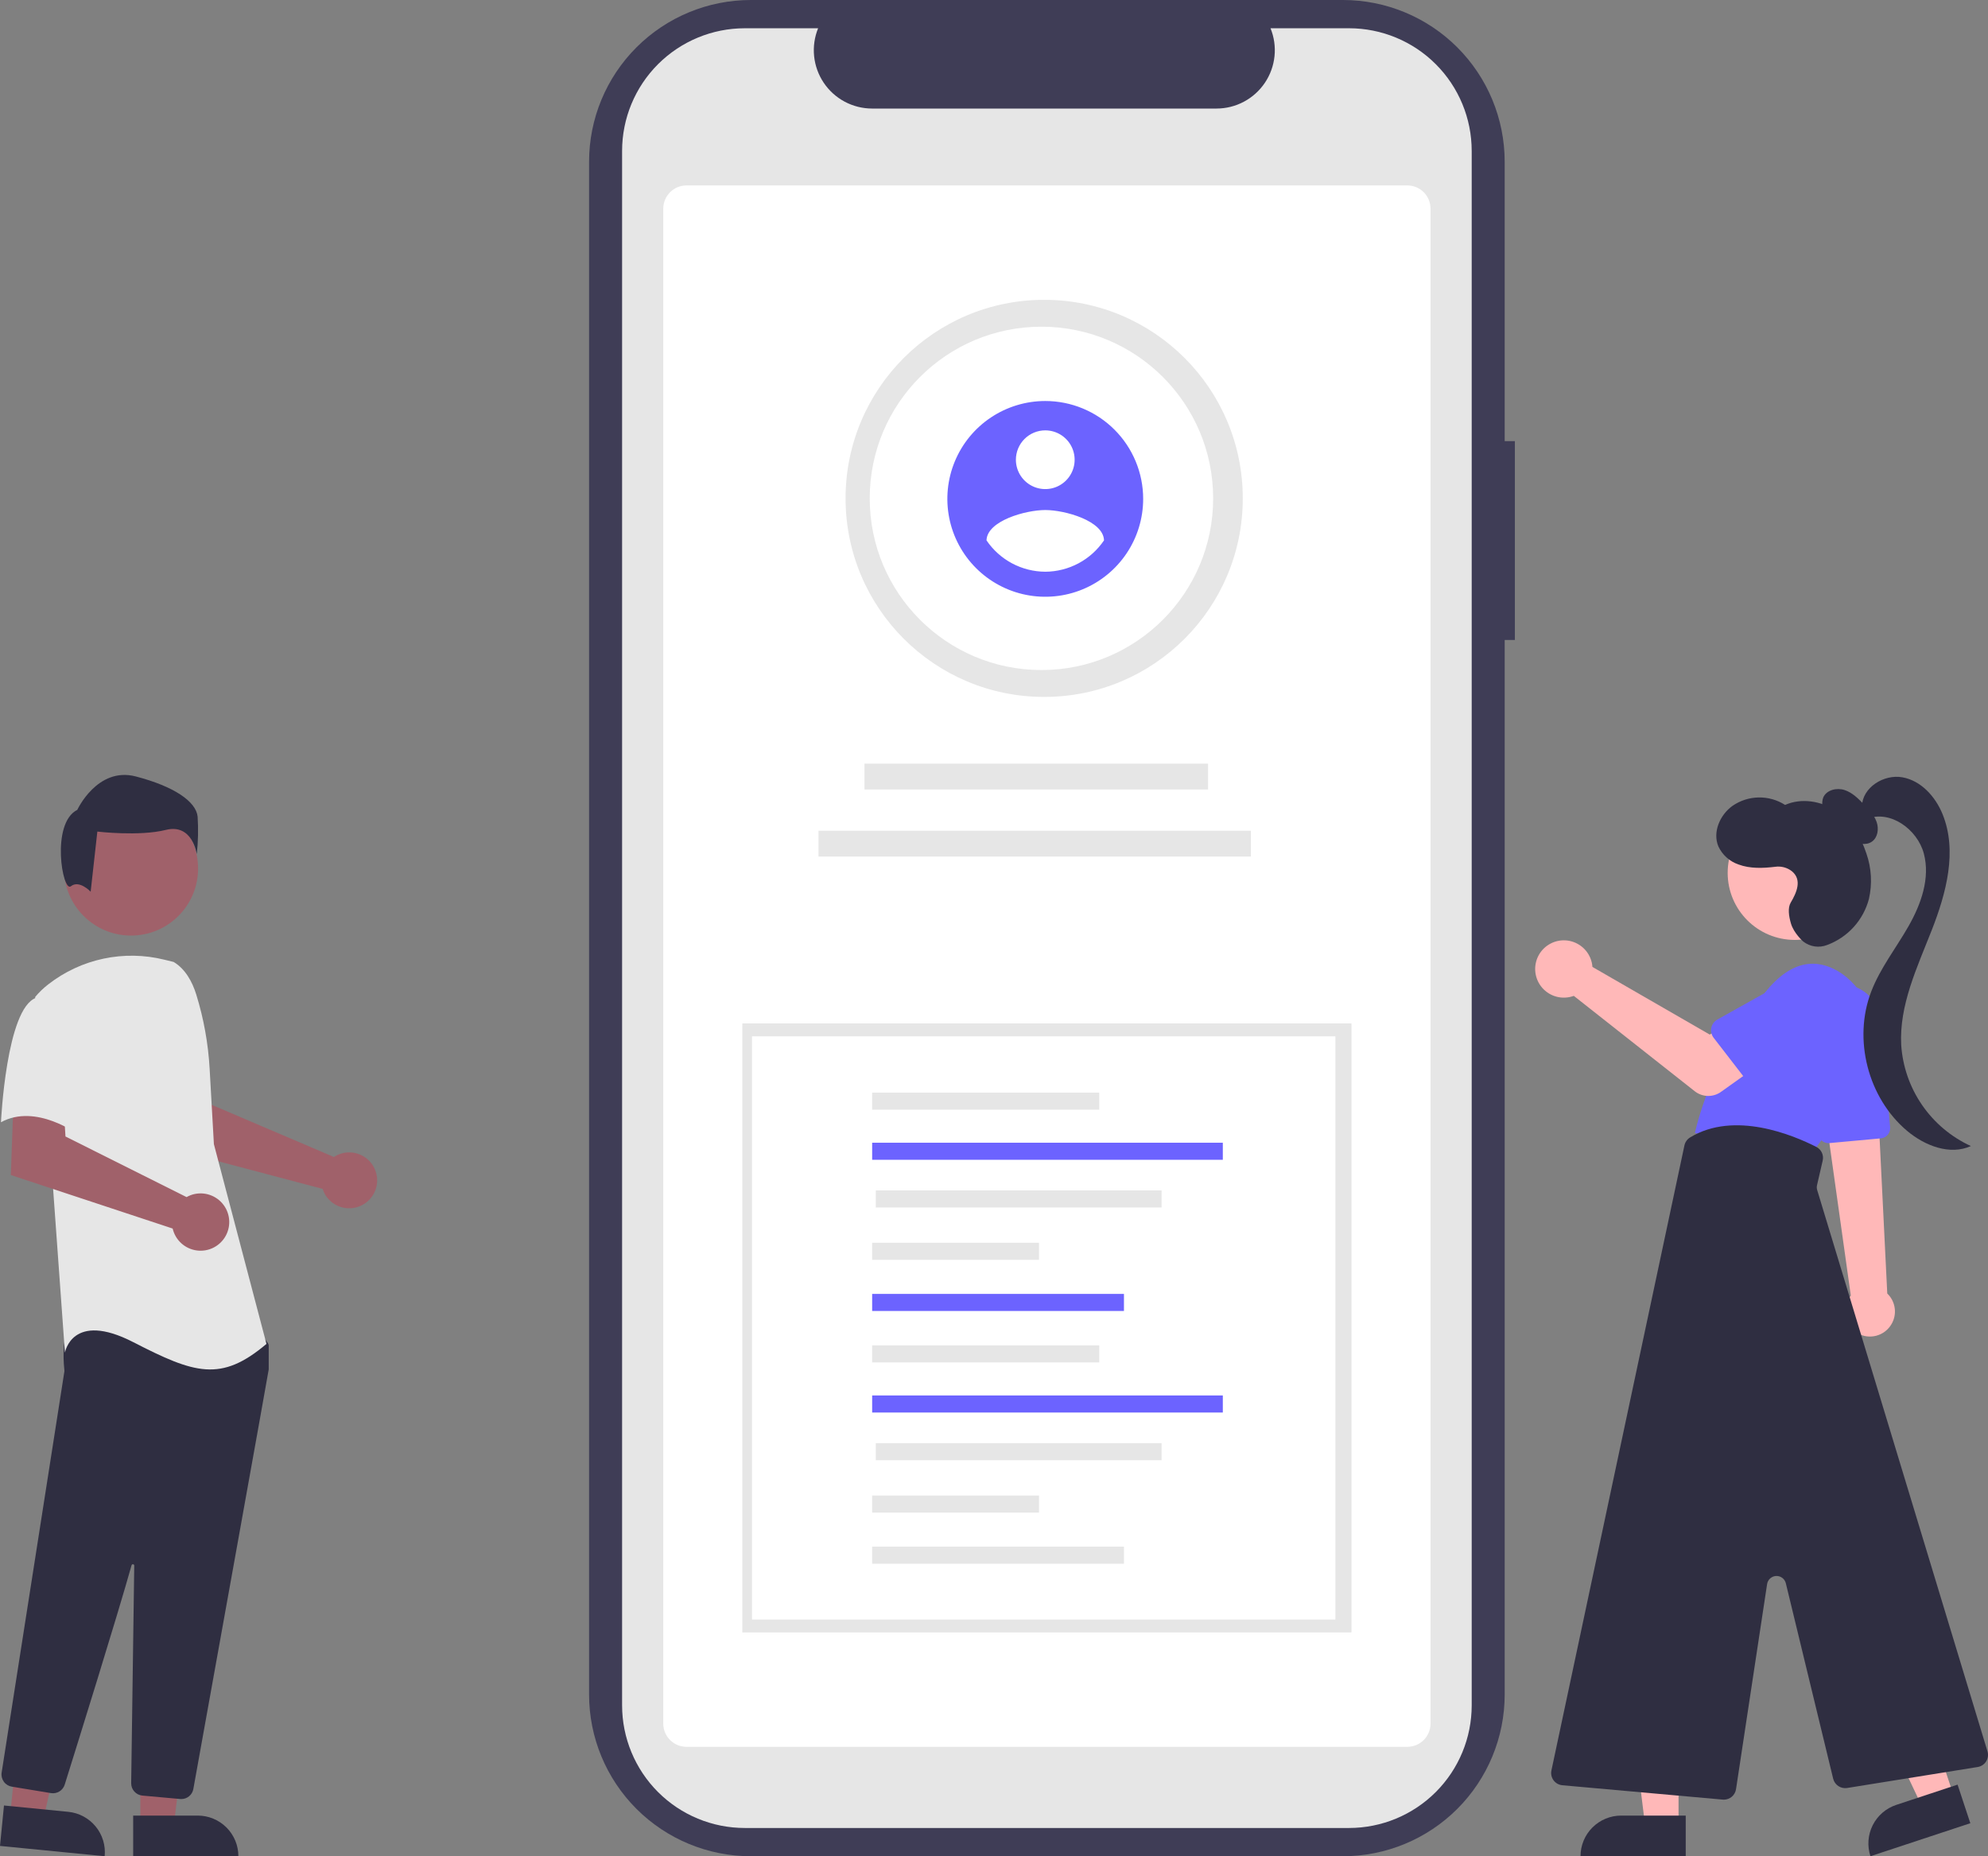
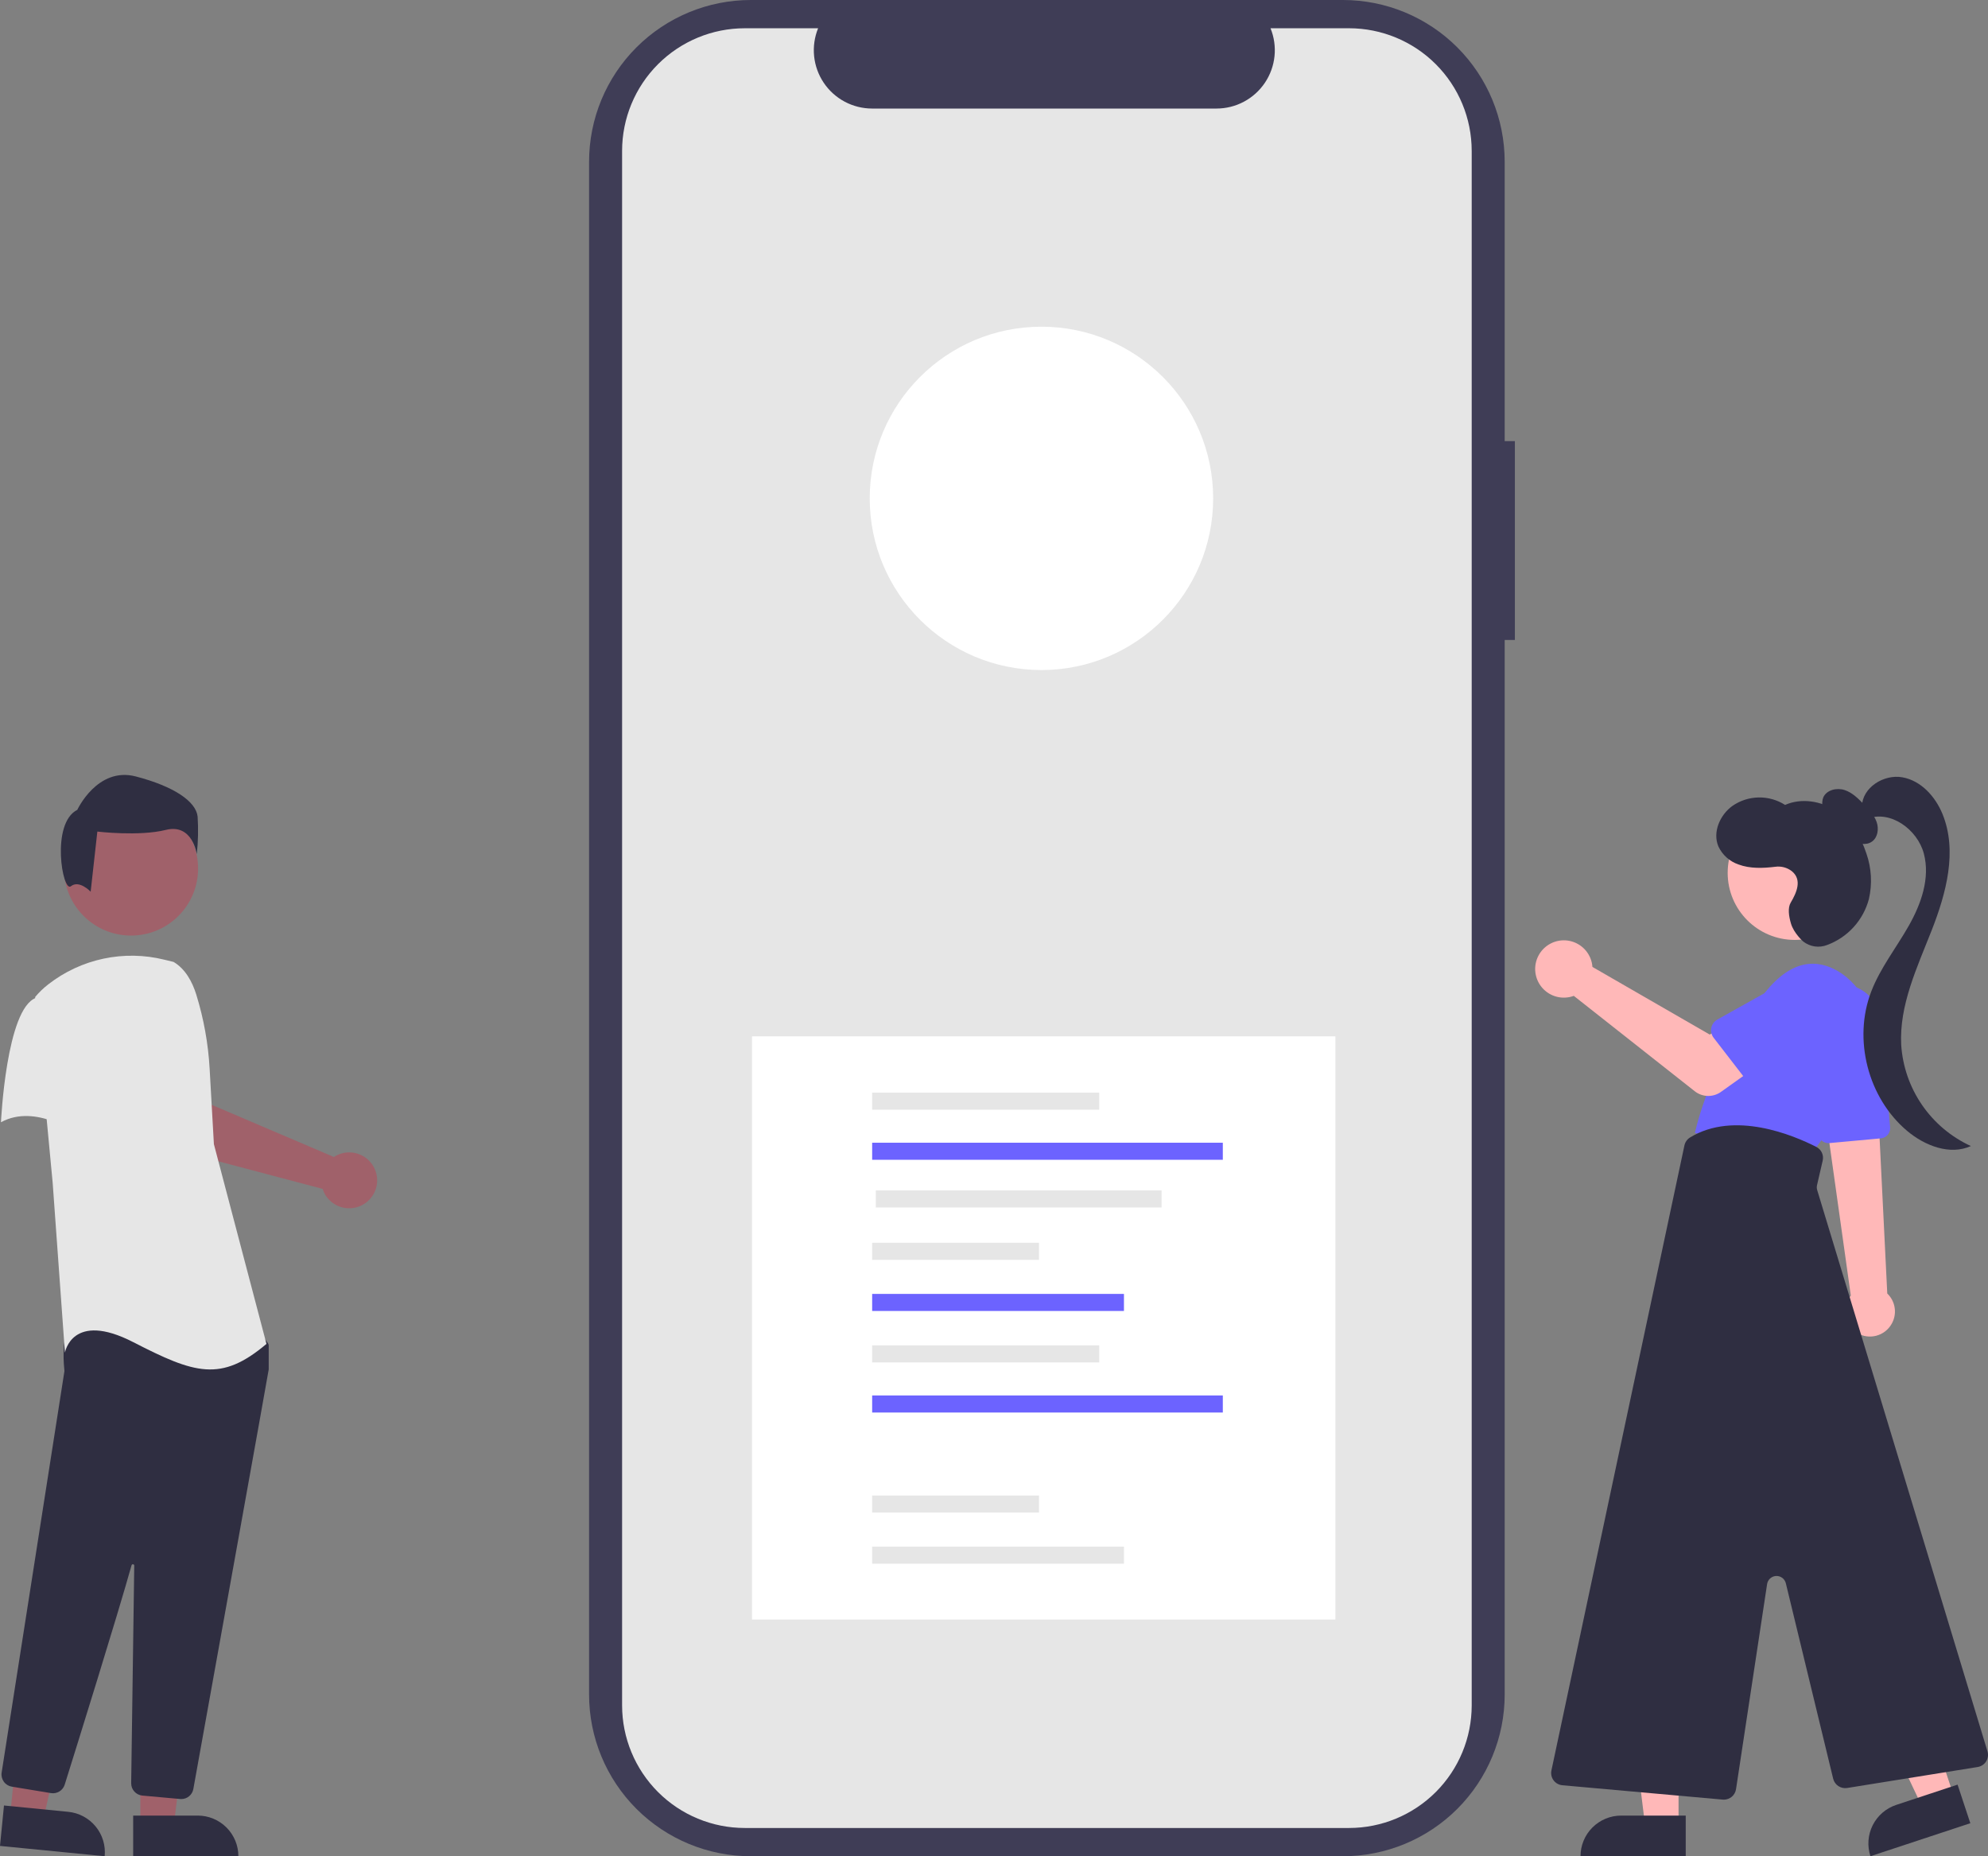
<svg xmlns="http://www.w3.org/2000/svg" width="347" height="324" viewBox="0 0 347 324" fill="none">
  <rect x="0" y="0" width="347" height="324" fill="#808080" stroke="none" />
  <g clip-path="url(#clip0_1_288)">
    <path d="M264.417 76.995H262.637V28.226C262.637 20.74 259.662 13.561 254.367 8.267C249.073 2.974 241.891 0 234.403 0H131.056C123.568 0 116.386 2.974 111.092 8.267C105.797 13.561 102.822 20.74 102.822 28.226V295.774C102.822 303.26 105.797 310.439 111.092 315.733C116.386 321.026 123.568 324 131.056 324H234.405C241.893 324 249.074 321.026 254.369 315.733C259.664 310.439 262.639 303.26 262.639 295.774V111.709H264.417V76.995Z" fill="#3F3D56" />
    <path d="M256.882 26.337V297.664C256.881 303.34 254.626 308.783 250.612 312.797C246.598 316.81 241.154 319.066 235.477 319.069H130.004C124.324 319.069 118.877 316.814 114.86 312.8C110.843 308.785 108.586 303.34 108.585 297.662V26.337C108.587 20.66 110.844 15.215 114.861 11.201C118.878 7.187 124.325 4.933 130.004 4.933H142.798C142.17 6.478 141.931 8.153 142.102 9.812C142.273 11.47 142.849 13.061 143.779 14.445C144.709 15.829 145.965 16.963 147.436 17.748C148.908 18.533 150.55 18.945 152.217 18.947H212.348C214.016 18.945 215.658 18.533 217.129 17.748C218.601 16.962 219.856 15.828 220.786 14.444C221.717 13.06 222.292 11.468 222.463 9.81C222.634 8.151 222.394 6.476 221.766 4.932H235.471C241.148 4.933 246.592 7.187 250.607 11.2C254.622 15.213 256.878 20.656 256.88 26.331L256.882 26.337Z" fill="#E6E6E6" />
-     <path d="M245.644 304.905H119.823C118.749 304.904 117.72 304.477 116.96 303.718C116.201 302.958 115.773 301.929 115.772 300.855V36.414C115.773 35.341 116.201 34.311 116.96 33.552C117.72 32.793 118.749 32.366 119.823 32.364H245.644C246.718 32.366 247.748 32.793 248.507 33.552C249.267 34.311 249.694 35.341 249.695 36.414V300.855C249.694 301.929 249.267 302.958 248.507 303.718C247.748 304.477 246.718 304.904 245.644 304.905Z" fill="white" />
    <path d="M182.257 121.646C201.402 121.646 216.923 106.13 216.923 86.989C216.923 67.849 201.402 52.333 182.257 52.333C163.112 52.333 147.592 67.849 147.592 86.989C147.592 106.13 163.112 121.646 182.257 121.646Z" fill="#E6E6E6" />
    <path d="M181.781 116.954C198.334 116.954 211.753 103.539 211.753 86.99C211.753 70.44 198.334 57.025 181.781 57.025C165.227 57.025 151.808 70.44 151.808 86.99C151.808 103.539 165.227 116.954 181.781 116.954Z" fill="white" />
-     <path d="M182.448 69.994C179.068 69.994 175.764 70.996 172.954 72.873C170.144 74.75 167.953 77.418 166.66 80.54C165.366 83.662 165.028 87.097 165.687 90.411C166.347 93.725 167.974 96.769 170.364 99.159C172.754 101.548 175.799 103.175 179.114 103.834C182.429 104.493 185.865 104.155 188.987 102.862C192.11 101.569 194.779 99.379 196.657 96.57C198.534 93.76 199.537 90.457 199.537 87.078C199.537 82.547 197.736 78.202 194.531 74.998C191.327 71.794 186.98 69.994 182.448 69.994ZM182.448 75.119C183.462 75.119 184.453 75.42 185.296 75.983C186.139 76.546 186.796 77.347 187.184 78.283C187.572 79.22 187.674 80.25 187.476 81.245C187.278 82.239 186.79 83.152 186.073 83.869C185.356 84.585 184.442 85.074 183.448 85.271C182.453 85.469 181.423 85.368 180.486 84.98C179.549 84.592 178.748 83.935 178.185 83.092C177.622 82.249 177.321 81.258 177.321 80.245C177.321 79.572 177.454 78.905 177.711 78.283C177.969 77.661 178.347 77.096 178.823 76.62C179.299 76.144 179.864 75.767 180.486 75.509C181.108 75.252 181.775 75.119 182.448 75.119ZM182.448 99.793C180.423 99.783 178.43 99.28 176.643 98.327C174.857 97.374 173.329 95.999 172.194 94.322C172.276 90.906 179.03 89.024 182.448 89.024C185.866 89.024 192.619 90.906 192.701 94.322C191.565 95.998 190.038 97.372 188.251 98.326C186.465 99.279 184.473 99.783 182.448 99.794V99.793Z" fill="#6C63FF" />
    <path d="M210.866 133.292H150.892V137.799H210.866V133.292Z" fill="#E6E6E6" />
    <path d="M218.345 145.003H142.868V149.509H218.345V145.003Z" fill="#E6E6E6" />
    <path d="M235.896 178.639H129.571V284.937H235.896V178.639Z" fill="#E6E6E6" />
    <path d="M233.088 180.888H131.261V282.688H233.088V180.888Z" fill="white" />
    <path d="M191.869 190.715H152.232V193.693H191.869V190.715Z" fill="#E6E6E6" />
    <path d="M213.44 199.459H152.232V202.438H213.44V199.459Z" fill="#6C63FF" />
    <path d="M202.752 207.786H152.868V210.765H202.752V207.786Z" fill="#E6E6E6" />
    <path d="M181.353 216.923H152.232V219.902H181.353V216.923Z" fill="#E6E6E6" />
    <path d="M196.183 225.848H152.232V228.826H196.183V225.848Z" fill="#6C63FF" />
    <path d="M191.869 234.828H152.232V237.807H191.869V234.828Z" fill="#E6E6E6" />
    <path d="M213.44 243.572H152.232V246.551H213.44V243.572Z" fill="#6C63FF" />
-     <path d="M202.752 251.899H152.868V254.878H202.752V251.899Z" fill="#E6E6E6" />
    <path d="M181.353 261.037H152.232V264.015H181.353V261.037Z" fill="#E6E6E6" />
    <path d="M196.183 269.961H152.232V272.94H196.183V269.961Z" fill="#E6E6E6" />
    <path d="M330.17 231.1C329.886 231.596 329.508 232.031 329.056 232.381C328.604 232.731 328.087 232.988 327.536 233.138C326.985 233.288 326.409 233.328 325.842 233.256C325.276 233.184 324.728 233.001 324.232 232.717C323.736 232.434 323.301 232.055 322.951 231.604C322.602 231.152 322.344 230.636 322.194 230.084C322.044 229.533 322.004 228.958 322.076 228.391C322.148 227.825 322.331 227.278 322.615 226.782C322.625 226.765 322.634 226.748 322.644 226.731C322.766 226.527 322.903 226.333 323.054 226.15L319.394 200.068L319.284 199.286L318.541 193.964L318.431 193.197L318.836 193.216L325.928 193.54L327.83 193.626L328.068 198.481L329.417 225.778C330.121 226.452 330.579 227.343 330.715 228.309C330.852 229.274 330.66 230.257 330.17 231.1Z" fill="#FFB8B8" />
    <path d="M319.305 199.523L328.31 198.697C328.778 198.653 329.208 198.426 329.508 198.065C329.809 197.705 329.954 197.241 329.914 196.773L328.246 178.052C328.166 177.159 327.911 176.291 327.496 175.496C327.08 174.702 326.512 173.997 325.824 173.422C325.137 172.847 324.342 172.413 323.487 172.145C322.631 171.877 321.731 171.78 320.838 171.86C319.945 171.94 319.076 172.195 318.282 172.61C317.487 173.025 316.782 173.593 316.207 174.281C315.632 174.968 315.198 175.763 314.93 176.618C314.662 177.473 314.565 178.373 314.644 179.266C314.656 179.395 314.671 179.523 314.69 179.651L317.39 198.015C317.452 198.435 317.663 198.82 317.985 199.098C318.307 199.376 318.718 199.53 319.143 199.53C319.197 199.531 319.251 199.529 319.305 199.523Z" fill="#6C63FF" />
    <path d="M326.131 184.398C327.042 181.819 327.084 179.013 326.251 176.407C325.418 173.802 323.756 171.54 321.518 169.967C318.122 167.644 313.476 166.81 308.471 172.766C298.463 184.678 295.842 197.781 295.842 197.781L316.335 201.116C316.335 201.116 323.304 192.599 326.131 184.398Z" fill="#6C63FF" />
    <path d="M292.985 318.575H287.142L284.363 296.043H292.986L292.985 318.575Z" fill="#FFB8B8" />
    <path d="M275.875 323.998H294.239V316.905H282.97C281.088 316.905 279.284 317.653 277.953 318.983C276.623 320.313 275.875 322.117 275.875 323.998Z" fill="#2F2E41" />
    <path d="M341.023 313.48L335.476 315.313L325.763 294.793L333.951 292.087L341.023 313.48Z" fill="#FFB8B8" />
    <path d="M326.479 323.998L343.915 318.237L341.688 311.502L330.989 315.038C330.104 315.33 329.286 315.794 328.58 316.402C327.875 317.011 327.296 317.752 326.878 318.584C326.459 319.416 326.208 320.323 326.14 321.252C326.071 322.181 326.187 323.114 326.479 323.998Z" fill="#2F2E41" />
    <path d="M313.266 164.059C319.731 164.059 324.972 158.82 324.972 152.356C324.972 145.893 319.731 140.654 313.266 140.654C306.801 140.654 301.561 145.893 301.561 152.356C301.561 158.82 306.801 164.059 313.266 164.059Z" fill="#FFB8B8" />
    <path d="M303.017 312.303L308.443 276.499C308.501 276.117 308.69 275.766 308.978 275.508C309.265 275.25 309.633 275.099 310.02 275.082C310.406 275.066 310.786 275.183 311.095 275.416C311.404 275.648 311.623 275.98 311.714 276.356L319.977 310.477C320.107 310.999 320.428 311.455 320.877 311.753C321.325 312.051 321.869 312.171 322.402 312.09L345.195 308.427C345.497 308.379 345.785 308.266 346.041 308.097C346.296 307.928 346.512 307.706 346.674 307.447C346.836 307.187 346.941 306.896 346.981 306.592C347.021 306.289 346.996 305.981 346.907 305.688L317.186 207.726C317.102 207.447 317.092 207.151 317.157 206.868L318.147 202.58C318.255 202.115 318.205 201.627 318.004 201.194C317.803 200.761 317.463 200.408 317.038 200.191C312.99 198.126 302.74 193.834 295.004 198.535C294.753 198.688 294.536 198.891 294.365 199.131C294.195 199.371 294.075 199.642 294.013 199.93L270.796 309.027C270.732 309.324 270.733 309.631 270.797 309.927C270.861 310.224 270.988 310.503 271.168 310.747C271.348 310.991 271.578 311.194 271.842 311.343C272.107 311.491 272.4 311.582 272.702 311.609L300.705 314.116C300.769 314.122 300.832 314.125 300.896 314.125C301.409 314.124 301.904 313.94 302.293 313.606C302.682 313.271 302.938 312.809 303.016 312.303L303.017 312.303Z" fill="#2F2E41" />
    <path d="M321.028 144.088C320.146 143.558 319.363 142.877 318.714 142.078C318.394 141.674 318.183 141.194 318.102 140.685C318.021 140.176 318.073 139.654 318.252 139.171C318.843 137.867 320.601 137.456 321.963 137.898C323.325 138.341 324.377 139.41 325.372 140.439C326.248 141.345 327.15 142.294 327.564 143.485C327.978 144.675 327.766 146.185 326.732 146.908C325.717 147.617 324.258 147.327 323.282 146.565C322.305 145.804 321.701 144.674 321.125 143.578L321.028 144.088Z" fill="#2F2E41" />
    <path d="M324.993 140.754C325.058 137.457 328.817 135.092 332.064 135.677C335.311 136.261 337.807 139.029 339.056 142.081C341.695 148.53 339.714 155.888 337.171 162.378C334.628 168.868 331.48 175.452 331.852 182.411C332.103 186.172 333.365 189.795 335.506 192.898C337.646 196.001 340.585 198.469 344.012 200.04C340.348 201.701 335.968 199.985 332.889 197.397C326.05 191.648 323.411 181.413 326.616 173.076C328.197 168.963 330.983 165.445 333.158 161.614C335.334 157.782 336.93 153.267 335.806 149.007C334.683 144.747 329.904 141.298 325.818 142.946L324.993 140.754Z" fill="#2F2E41" />
    <path d="M312.564 157.55C313.585 155.826 314.614 153.562 312.749 152.055C312.344 151.743 311.88 151.514 311.384 151.383C310.889 151.252 310.373 151.222 309.866 151.293C307.763 151.546 305.473 151.651 303.438 150.887C302.674 150.624 301.971 150.211 301.371 149.672C300.77 149.132 300.284 148.478 299.942 147.747C298.893 145.258 300.207 142.233 302.403 140.66C303.747 139.732 305.335 139.222 306.968 139.193C308.601 139.164 310.206 139.618 311.582 140.497C314.427 139.241 317.879 139.8 320.464 141.529C323.049 143.259 324.818 146.028 325.778 148.986C326.663 151.532 326.816 154.275 326.218 156.902C325.737 158.731 324.823 160.416 323.552 161.816C322.282 163.216 320.692 164.289 318.919 164.945C318.228 165.217 317.478 165.303 316.743 165.195C316.009 165.086 315.315 164.786 314.733 164.325C314.733 164.325 313.12 162.917 312.615 161.222C312.227 159.918 312.02 158.471 312.564 157.55Z" fill="#2F2E41" />
    <path d="M277.839 167.992C277.897 168.249 277.935 168.51 277.953 168.773L298.426 180.581L303.402 177.717L308.707 184.66L300.39 190.586C299.718 191.065 298.909 191.313 298.084 191.293C297.259 191.273 296.463 190.986 295.815 190.475L274.702 173.824C273.749 174.177 272.711 174.232 271.726 173.98C270.741 173.729 269.856 173.184 269.189 172.418C268.522 171.651 268.104 170.7 267.99 169.69C267.877 168.681 268.074 167.66 268.555 166.765C269.036 165.87 269.778 165.143 270.683 164.68C271.588 164.217 272.612 164.04 273.619 164.173C274.627 164.306 275.57 164.743 276.323 165.425C277.076 166.107 277.604 167.002 277.836 167.992H277.839Z" fill="#FFB8B8" />
    <path d="M299.111 181.14L305.728 189.714C305.916 189.958 306.154 190.158 306.427 190.301C306.7 190.444 307 190.527 307.307 190.544C307.615 190.561 307.922 190.511 308.209 190.399C308.496 190.286 308.755 190.113 308.968 189.892L316.459 182.115C317.727 181.172 318.567 179.764 318.797 178.202C319.026 176.639 318.625 175.049 317.681 173.782C316.738 172.514 315.33 171.674 313.767 171.445C312.203 171.215 310.613 171.616 309.346 172.559C309.281 172.608 309.217 172.657 309.154 172.708L299.76 177.96C299.491 178.11 299.257 178.317 299.076 178.565C298.894 178.814 298.768 179.099 298.706 179.401C298.644 179.703 298.648 180.015 298.718 180.315C298.787 180.615 298.921 180.897 299.109 181.14L299.111 181.14Z" fill="#6C63FF" />
    <path d="M58.955 201.574C58.722 201.681 58.497 201.806 58.283 201.949L36.907 192.828L36.144 187.198L27.603 187.146L28.107 200.058L56.322 207.519C56.381 207.715 56.453 207.907 56.535 208.094C56.943 208.965 57.599 209.695 58.421 210.194C59.243 210.692 60.194 210.937 61.154 210.897C62.115 210.858 63.042 210.535 63.82 209.97C64.597 209.405 65.191 208.623 65.525 207.722C65.86 206.821 65.921 205.841 65.7 204.906C65.479 203.97 64.987 203.121 64.285 202.464C63.584 201.808 62.703 201.373 61.755 201.215C60.807 201.057 59.833 201.182 58.956 201.575L58.955 201.574Z" fill="#A0616A" />
    <path d="M24.496 318.575H30.339L33.119 296.044H24.495L24.496 318.575Z" fill="#A0616A" />
    <path d="M34.513 316.906H23.244V323.997H41.608C41.608 322.116 40.86 320.312 39.53 318.981C38.199 317.651 36.395 316.904 34.513 316.904V316.906Z" fill="#2F2E41" />
    <path d="M1.772 316.925L7.587 317.497L12.563 295.347L3.981 294.504L1.772 316.925Z" fill="#A0616A" />
    <path d="M11.908 316.247L0.695 315.143L0 322.2L18.271 323.999C18.363 323.073 18.27 322.137 18 321.246C17.73 320.354 17.286 319.525 16.695 318.805C16.104 318.085 15.377 317.489 14.556 317.05C13.734 316.611 12.835 316.338 11.908 316.247Z" fill="#2F2E41" />
    <path d="M22.87 163.301C29.334 163.301 34.575 158.061 34.575 151.598C34.575 145.135 29.334 139.895 22.87 139.895C16.405 139.895 11.164 145.135 11.164 151.598C11.164 158.061 16.405 163.301 22.87 163.301Z" fill="#A0616A" />
    <path d="M31.645 314.019C32.147 314.02 32.634 313.844 33.019 313.521C33.404 313.199 33.663 312.751 33.749 312.256C36.771 295.475 46.659 240.595 46.896 239.074C46.901 239.039 46.904 239.003 46.903 238.968V234.876C46.904 234.727 46.857 234.581 46.77 234.46L45.465 232.632C45.402 232.544 45.321 232.471 45.226 232.419C45.132 232.368 45.027 232.339 44.919 232.334C37.474 231.985 13.09 230.962 11.912 232.433C10.729 233.91 11.15 238.393 11.245 239.276L11.24 239.367L0.286 309.409C0.2 309.967 0.338 310.537 0.669 310.995C1 311.453 1.499 311.762 2.056 311.855L8.898 312.982C9.408 313.064 9.93 312.96 10.369 312.69C10.809 312.419 11.137 312 11.293 311.508C13.409 304.748 20.505 282.006 22.964 273.206C22.98 273.151 23.015 273.103 23.064 273.072C23.112 273.04 23.17 273.027 23.227 273.036C23.284 273.044 23.336 273.072 23.374 273.116C23.412 273.159 23.432 273.215 23.432 273.273C23.309 281.661 23.012 303.063 22.908 310.455L22.897 311.251C22.892 311.79 23.09 312.311 23.451 312.711C23.812 313.111 24.311 313.362 24.848 313.412L31.445 314.01C31.512 314.016 31.578 314.019 31.645 314.019Z" fill="#2F2E41" />
    <path d="M30.299 167.902C32.342 169.116 33.564 171.347 34.266 173.62C35.564 177.823 36.346 182.168 36.593 186.56L37.335 199.711L46.512 234.574C38.558 241.302 33.97 239.773 23.263 234.27C12.556 228.767 11.333 236.105 11.333 236.105L9.192 206.441L6.133 174.025C6.82 173.199 7.597 172.452 8.45 171.798C11.277 169.6 14.567 168.072 18.071 167.329C21.575 166.586 25.201 166.648 28.678 167.51L30.299 167.902Z" fill="#E6E6E6" />
-     <path d="M33.279 208.615C33.033 208.707 32.794 208.819 32.565 208.948L11.428 198.371L11.077 192.641L2.358 192.04L1.891 205.101L30.137 214.44C30.367 215.43 30.893 216.326 31.646 217.009C32.398 217.692 33.34 218.13 34.348 218.264C35.355 218.399 36.38 218.224 37.285 217.762C38.19 217.3 38.933 216.574 39.416 215.679C39.898 214.785 40.096 213.765 39.984 212.755C39.872 211.745 39.456 210.793 38.789 210.026C38.123 209.259 37.239 208.713 36.255 208.46C35.27 208.207 34.232 208.26 33.279 208.612L33.279 208.615Z" fill="#A0616A" />
    <path d="M6.285 174.171C1.085 176.006 0.169 195.886 0.169 195.886C6.287 192.522 13.628 198.027 13.628 198.027C13.628 198.027 15.158 192.827 16.993 186.1C17.547 184.207 17.614 182.205 17.186 180.28C16.758 178.355 15.85 176.57 14.546 175.09C14.546 175.09 11.486 172.335 6.285 174.171Z" fill="#E6E6E6" />
    <path d="M12.376 154.693C13.834 153.527 15.824 155.646 15.824 155.646L16.991 145.149C16.991 145.149 24.283 146.022 28.95 144.857C33.618 143.692 34.347 149.086 34.347 149.086C34.588 146.907 34.636 144.712 34.493 142.525C34.201 139.9 30.409 137.275 23.7 135.526C16.991 133.776 13.491 141.358 13.491 141.358C8.822 143.69 10.916 155.859 12.376 154.693Z" fill="#2F2E41" />
  </g>
  <defs>
    <clipPath id="clip0_1_288">
      <rect width="347" height="324" fill="white" />
    </clipPath>
  </defs>
</svg>